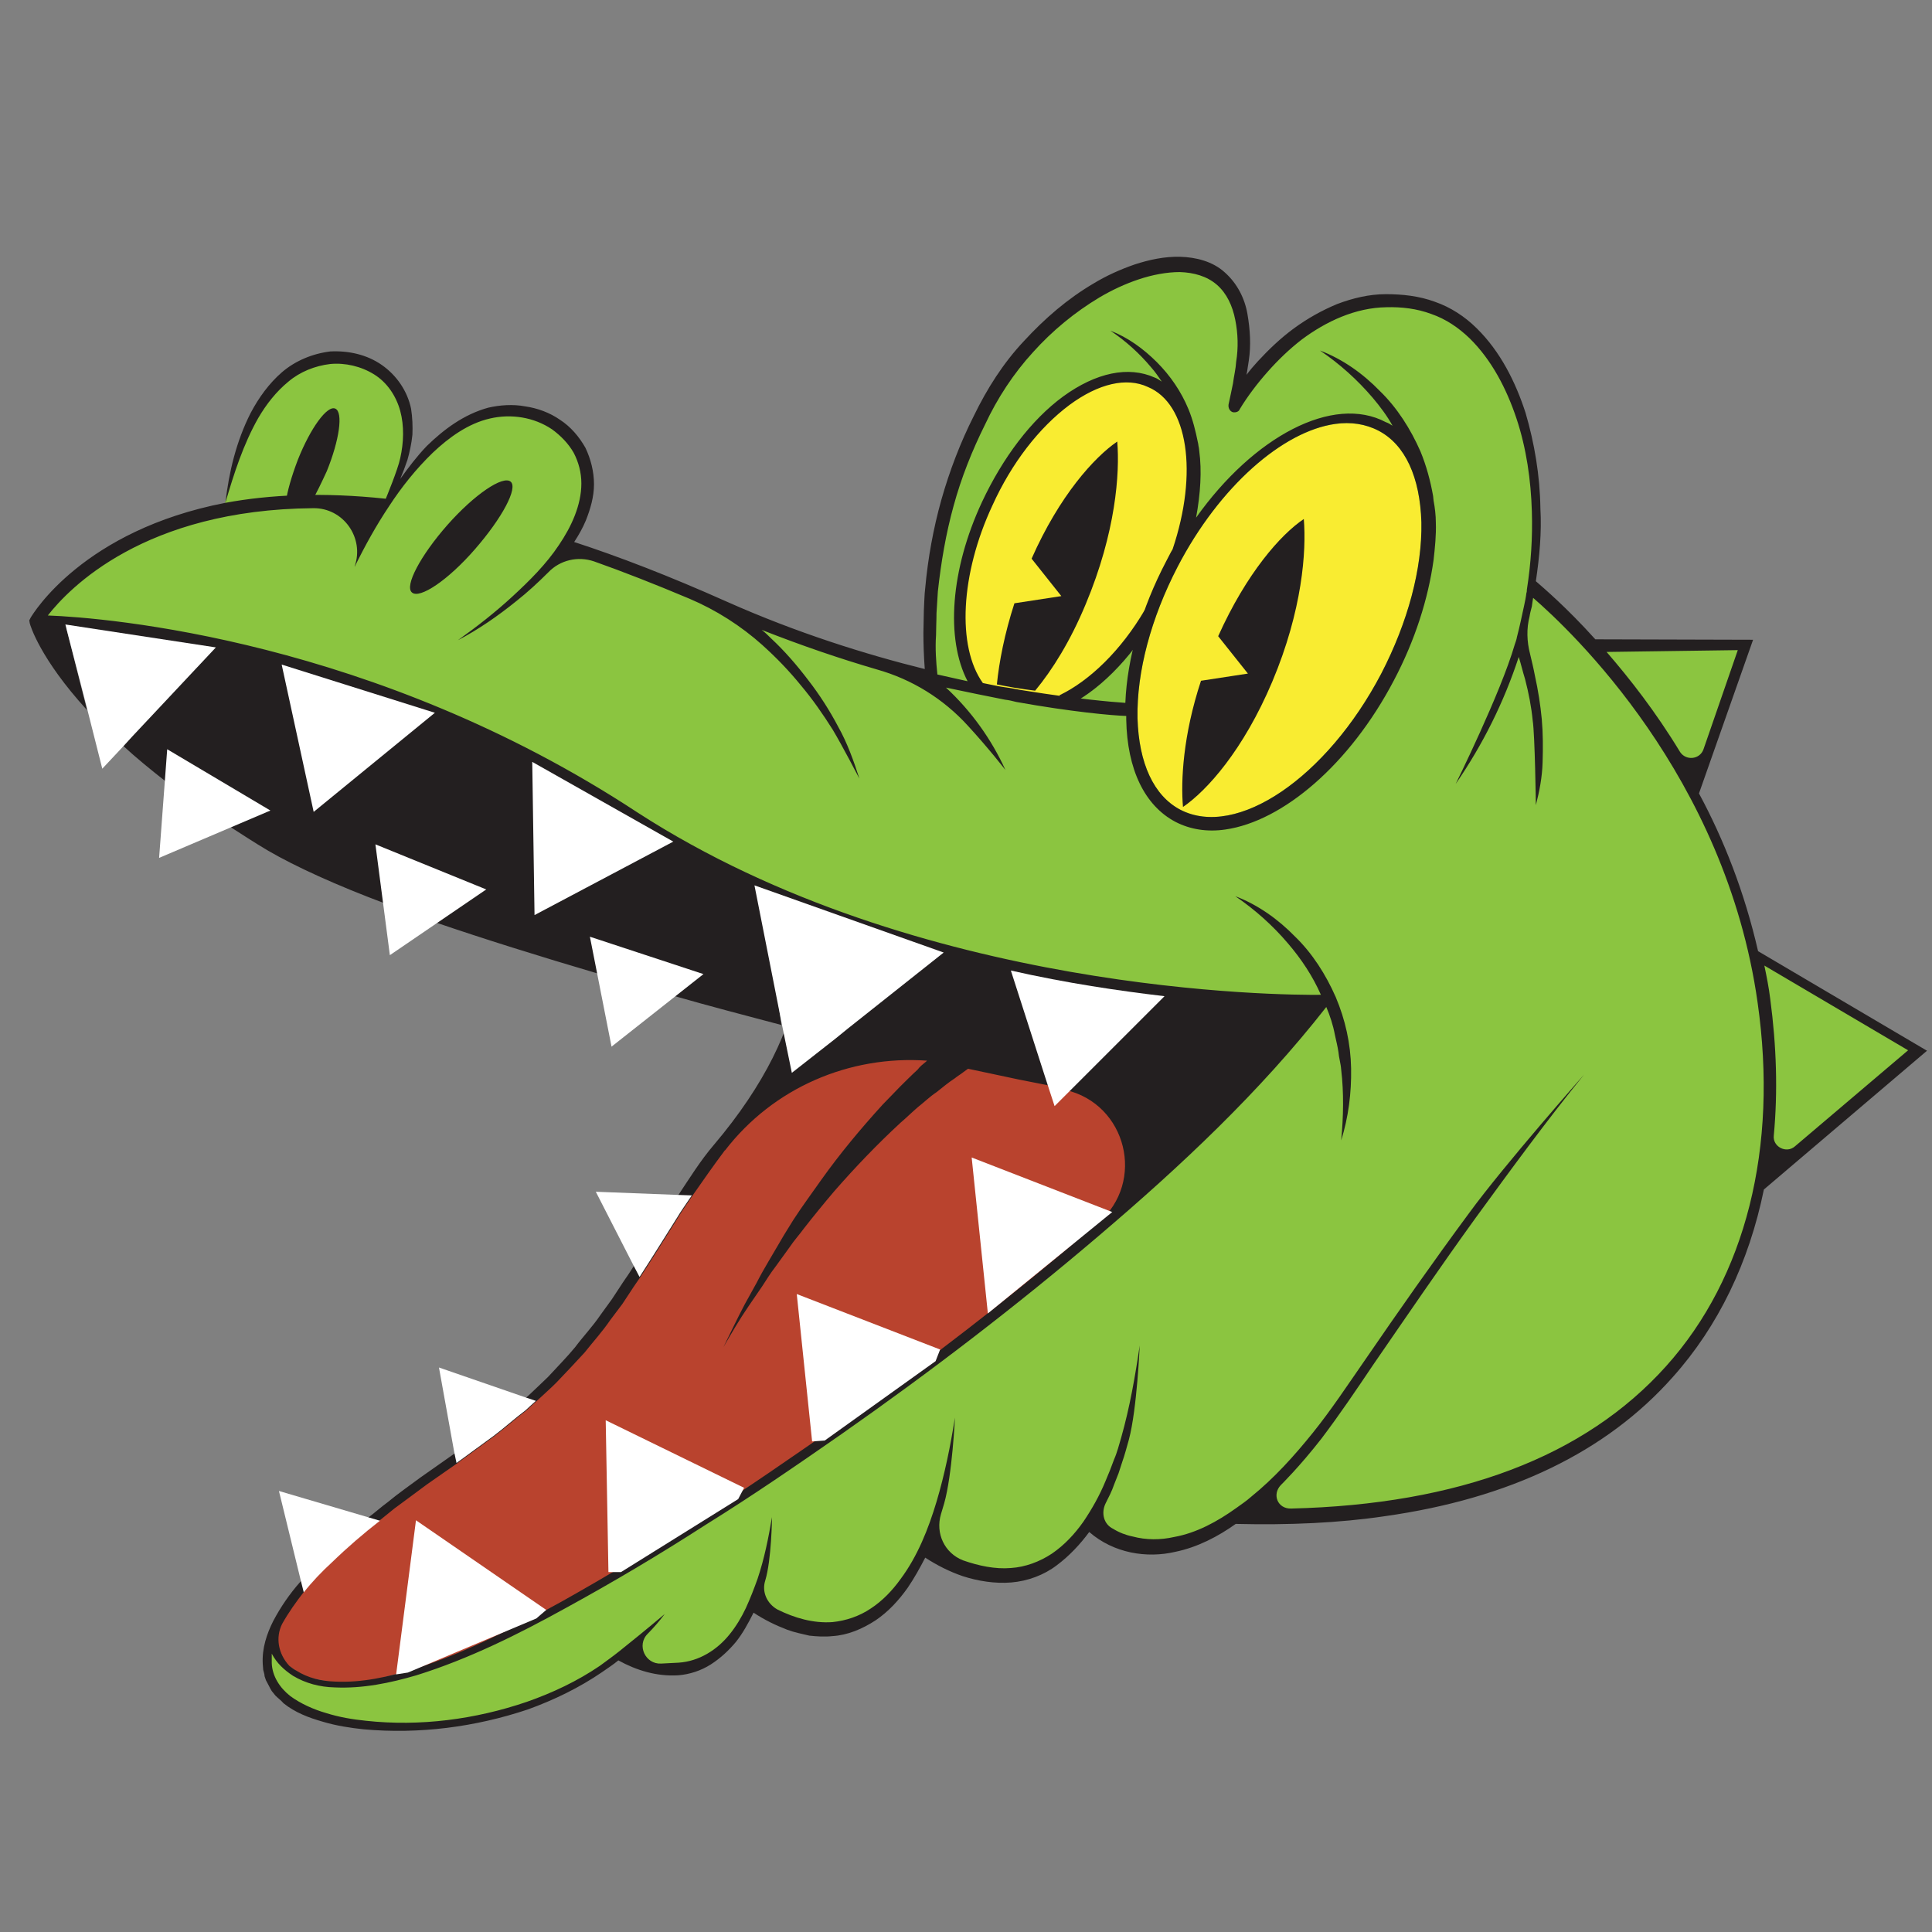
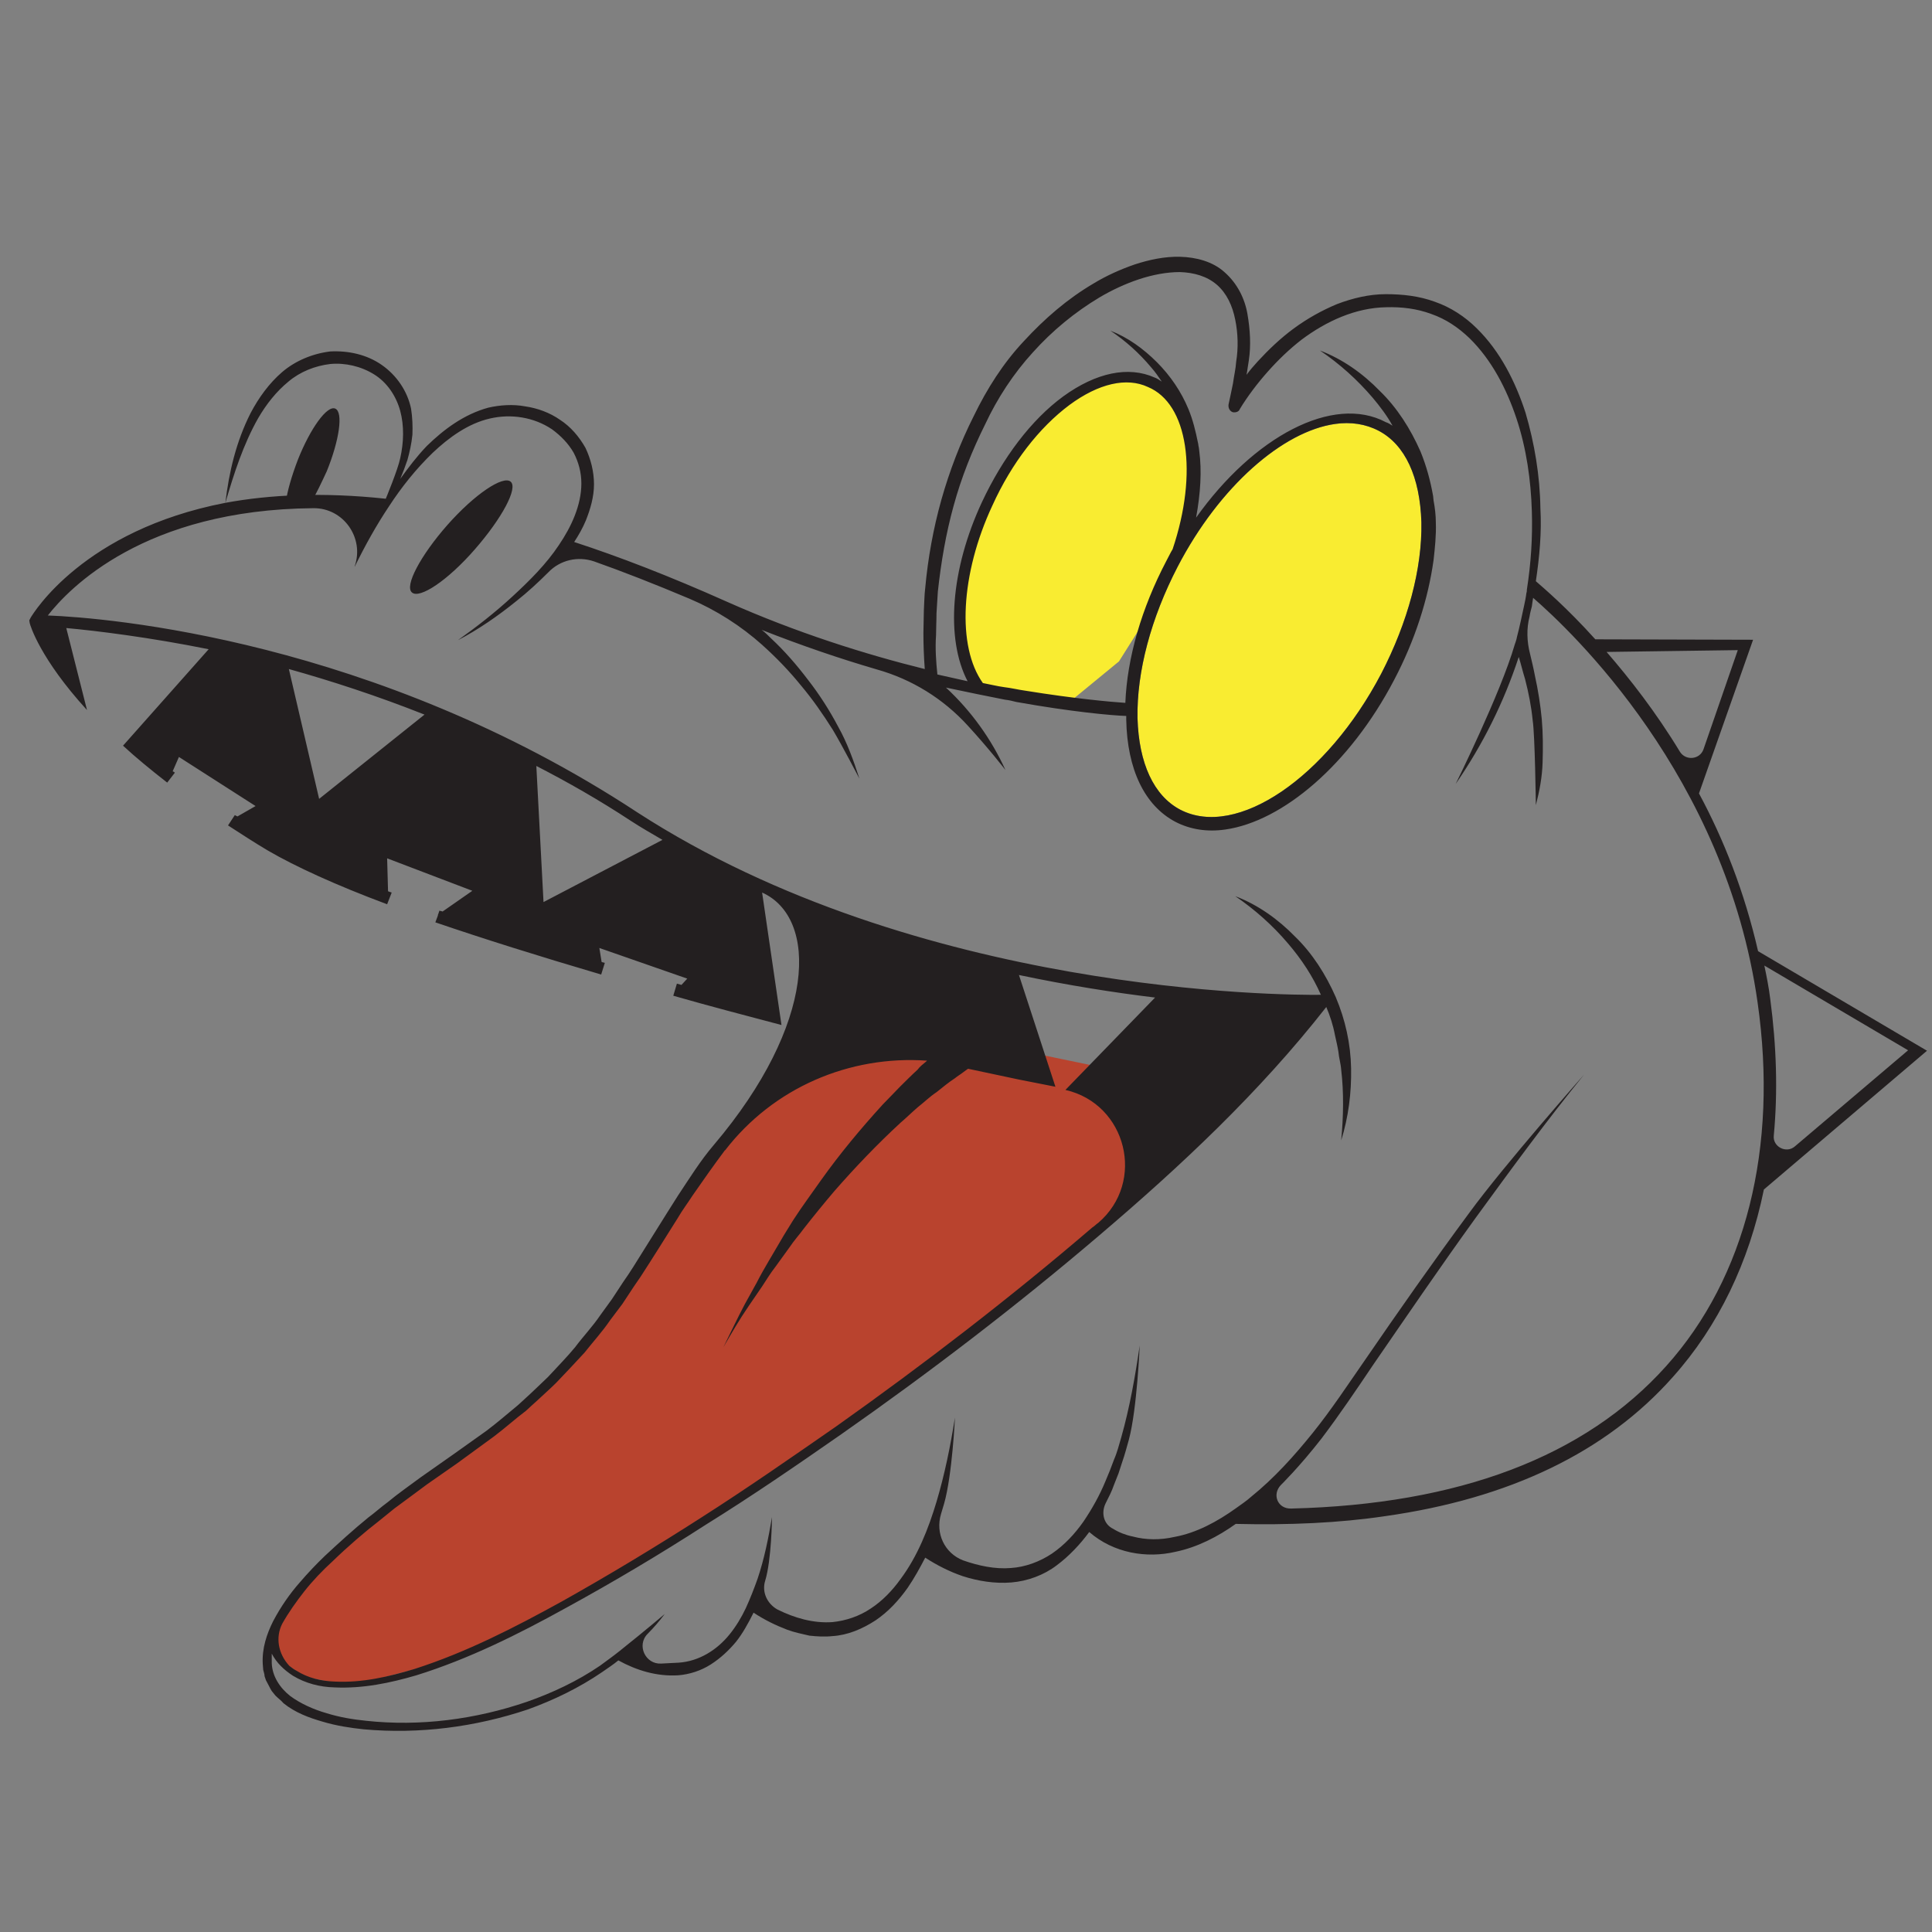
<svg xmlns="http://www.w3.org/2000/svg" width="133" zoomAndPan="magnify" viewBox="0 0 99.75 99.75" height="133" preserveAspectRatio="xMidYMid meet" version="1.0">
  <rect x="0" y="0" width="99.75" height="99.75" fill="#808080" stroke="none" />
  <defs>
    <clipPath id="bfb8d1c1a7">
-       <path d="M 2 13.234 L 99 13.234 L 99 89.543 L 2 89.543 Z M 2 13.234 " clip-rule="nonzero" />
-     </clipPath>
+       </clipPath>
    <clipPath id="349f90191a">
      <path d="M 1.5 13.234 L 99.5 13.234 L 99.5 89.543 L 1.5 89.543 Z M 1.5 13.234 " clip-rule="nonzero" />
    </clipPath>
  </defs>
  <g clip-path="url(#bfb8d1c1a7)">
-     <path fill="#8bc540" d="M 11.59 26.145 L 11.82 24.82 L 12.566 22.727 L 13.008 21.375 L 14.078 20.027 L 15.566 18.84 L 17.289 18.398 L 18.848 18.656 L 20.336 19.863 L 21.035 21.91 L 20.777 23.68 L 20.383 25.309 L 20.758 24.914 L 21.406 23.844 L 22.965 22.355 L 23.922 21.633 L 25.41 21.238 L 27.434 21.238 L 29.32 22.422 L 30.227 24.145 L 30.039 26.402 L 29.109 28.148 L 34.672 30.125 L 39.113 32.055 L 44.441 34.008 L 47.934 34.918 L 47.77 32.426 L 48.375 27.145 L 49.398 23.727 L 51.145 19.934 L 52.844 17.816 L 55.844 15.117 L 57.75 14.188 L 60.66 13.418 L 62.754 14.047 L 63.754 15.422 L 64.082 18.234 L 64.059 20.074 L 65.965 17.863 L 68.129 16.281 L 70.34 15.516 L 72.688 15.492 L 74.785 16.234 L 76.25 17.375 L 77.438 19.027 L 78.508 21.82 L 79.066 24.332 L 79.227 28.168 L 78.973 30.242 L 79.602 30.844 L 82.043 33.473 L 90.094 33.359 L 87.465 40.965 L 88.023 41.848 L 89.582 45.781 L 90.512 49.016 L 98.934 54.18 L 91.559 60.555 L 90.816 61.719 L 89.371 66.023 L 87.301 69.652 L 84.254 72.793 L 80.414 75.258 L 76.457 76.793 L 71.828 77.863 L 67.082 78.211 L 64.125 78.145 L 61.359 79.633 L 58.59 79.746 L 57.379 79.191 L 56.355 78.633 L 54.609 80.445 L 52.867 81.191 L 50.793 81.262 L 48.723 80.492 L 47.793 79.934 L 46.816 81.773 L 45 83.539 L 43.094 84.168 L 41.371 83.957 L 39.812 83.355 L 38.996 82.797 L 38.277 84.074 L 36.879 85.633 L 34.762 86.238 L 33.297 85.984 L 32.039 85.539 L 29.527 87.215 L 26.758 88.332 L 23.711 89.031 L 21.129 89.285 L 19.43 89.215 L 17.219 88.914 L 15.336 88.215 L 14.312 87.379 L 13.777 86.008 L 13.801 85.004 L 14.637 86.074 L 15.125 86.52 L 16.219 86.961 L 18.266 87.078 L 20.777 86.633 L 23.41 85.727 L 26.574 84.332 L 29.18 82.98 L 32.855 80.773 L 41.277 75.352 L 47.141 71.305 L 50.305 68.789 L 55.262 64.859 L 59.824 60.832 L 63.59 57.391 L 68.27 51.945 L 61.383 51.363 L 56.82 50.828 L 51.352 49.758 L 47.398 48.758 L 39.766 46.039 L 35.996 44.223 L 31.133 41.152 L 25.246 37.941 L 17.523 34.965 L 9.938 32.938 L 2.234 32.125 L 2.211 31.426 L 6.445 28.148 Z M 11.59 26.145 " fill-opacity="1" fill-rule="nonzero" />
-   </g>
+     </g>
  <path fill="#f9ec31" d="M 68.941 21.887 C 69.734 21.773 70.504 21.887 71.176 22.238 C 72.551 22.957 73.316 24.633 73.387 26.961 C 73.434 29.355 72.688 32.125 71.316 34.777 C 68.5 40.152 63.848 43.316 60.938 41.805 C 59.566 41.082 58.797 39.406 58.73 37.082 C 58.684 34.684 59.426 31.914 60.801 29.262 C 62.965 25.098 66.246 22.262 68.941 21.887 Z M 55.215 20.422 L 53.051 22.516 L 51.375 24.984 L 49.84 29.172 L 49.516 31.566 L 49.816 33.66 L 50.77 35.613 L 53.402 36.012 L 55.309 36.172 L 57.773 34.148 L 59.59 31.266 L 60.961 27.82 L 61.52 25.027 L 61.449 22.375 L 60.566 20.281 L 59.242 19.562 L 57.59 19.422 Z M 55.215 20.422 " fill-opacity="1" fill-rule="nonzero" />
  <path fill="#b9432e" d="M 43.348 52.738 L 46.445 52.945 L 59.914 55.738 L 62.941 57.602 L 57.984 62.207 L 49.258 69.418 L 40.418 75.84 L 32.551 80.84 L 27.805 83.562 L 22.617 85.867 L 19.242 86.75 L 17.406 86.914 L 15.73 86.566 L 14.66 85.844 L 13.938 84.938 L 14.008 84.215 L 15.172 82.191 L 17.801 79.586 L 21.57 76.582 L 26.434 73.094 L 29.504 70.141 L 32.086 66.766 L 35.484 61.672 L 37.207 58.879 L 39.371 56.574 L 41.953 54.133 Z M 43.348 52.738 " fill-opacity="1" fill-rule="nonzero" />
  <path fill="#231f20" d="M 16.078 25.914 C 15.637 25.914 15.172 25.938 14.754 25.961 C 14.824 25.379 15.055 24.586 15.383 23.727 C 16.031 22.098 16.895 20.91 17.312 21.098 C 17.73 21.285 17.523 22.727 16.871 24.332 C 16.59 24.938 16.336 25.473 16.078 25.914 Z M 23.105 27.098 C 21.711 28.68 20.871 30.262 21.27 30.59 C 21.664 30.938 23.129 29.961 24.523 28.355 C 25.922 26.75 26.758 25.191 26.363 24.867 C 25.969 24.539 24.504 25.516 23.105 27.098 Z M 23.105 27.098 " fill-opacity="1" fill-rule="nonzero" />
-   <path fill="#231f20" d="M 54.961 36.523 C 56.656 35.754 58.355 34.055 59.66 31.844 L 59.102 31.496 C 57.891 33.566 56.262 35.148 54.703 35.895 Z M 54.961 36.523 " fill-opacity="1" fill-rule="nonzero" />
  <g clip-path="url(#349f90191a)">
    <path fill="#231f20" d="M 3.422 32.426 C 4.98 32.566 7.773 32.914 10.773 33.52 L 6.352 38.5 C 7.004 39.105 7.797 39.754 8.633 40.406 L 9.027 39.895 C 9.004 39.871 8.984 39.848 8.914 39.824 L 9.238 39.082 L 13.195 41.617 L 12.262 42.152 C 12.215 42.129 12.148 42.105 12.125 42.082 L 11.773 42.617 C 12.426 43.035 13.125 43.5 13.844 43.922 C 15.242 44.734 17.312 45.688 19.988 46.688 L 20.223 46.082 C 20.152 46.059 20.082 46.039 20.035 46.016 L 19.988 44.316 L 24.387 45.992 L 22.852 47.062 C 22.805 47.039 22.734 47.039 22.688 47.016 L 22.617 47.223 L 22.594 47.246 L 22.617 47.246 L 22.477 47.621 C 24.922 48.457 27.805 49.363 31.039 50.316 L 31.227 49.715 C 31.18 49.691 31.109 49.691 31.062 49.668 L 30.945 48.945 L 35.484 50.527 L 35.184 50.852 C 35.113 50.828 35.02 50.805 34.949 50.785 L 34.762 51.41 C 36.625 51.945 38.508 52.434 40.348 52.922 L 39.348 46.082 C 42.254 47.387 42.164 52.855 36.855 59.113 C 36.16 59.926 35.602 60.832 34.996 61.742 C 34.809 62.043 34.625 62.324 34.438 62.625 C 33.855 63.555 33.273 64.484 32.691 65.418 C 32.531 65.672 32.344 65.953 32.18 66.184 L 31.598 67.07 L 30.992 67.906 C 30.598 68.488 30.109 69 29.691 69.559 C 29.25 70.094 28.762 70.582 28.293 71.094 C 27.898 71.465 27.504 71.859 27.086 72.234 C 26.969 72.352 26.875 72.418 26.758 72.535 C 26.223 72.977 25.688 73.441 25.129 73.863 L 23.434 75.07 L 21.711 76.281 C 21.152 76.699 20.57 77.098 20.012 77.562 C 19.664 77.816 19.359 78.098 19.012 78.352 C 18.242 78.98 17.5 79.656 16.777 80.328 C 16.336 80.75 15.895 81.215 15.496 81.68 C 14.961 82.285 14.496 82.957 14.102 83.703 C 13.777 84.355 13.52 85.098 13.566 85.914 L 13.59 86.215 C 13.613 86.332 13.66 86.426 13.66 86.543 C 13.684 86.609 13.707 86.68 13.73 86.75 L 13.891 87.055 L 13.961 87.191 L 14.031 87.309 L 14.219 87.543 C 14.355 87.68 14.52 87.797 14.637 87.938 C 15.242 88.426 15.941 88.684 16.66 88.891 C 17.359 89.102 18.102 89.215 18.777 89.285 C 21.641 89.543 24.523 89.172 27.246 88.262 C 28.598 87.773 29.898 87.145 31.086 86.332 C 31.391 86.121 31.668 85.938 31.926 85.727 C 32.855 86.238 33.902 86.566 35.02 86.496 C 35.602 86.449 36.184 86.262 36.695 85.938 C 37.207 85.609 37.625 85.215 37.996 84.773 C 38.348 84.332 38.625 83.82 38.883 83.309 C 38.883 83.285 38.906 83.285 38.906 83.262 C 39.465 83.633 40.043 83.914 40.648 84.145 C 41.023 84.285 41.395 84.355 41.789 84.449 C 42.184 84.492 42.582 84.516 42.977 84.473 C 43.77 84.426 44.535 84.098 45.211 83.656 C 45.863 83.215 46.398 82.633 46.863 81.98 C 47.211 81.469 47.492 80.957 47.77 80.422 C 48.375 80.816 49.027 81.145 49.699 81.375 C 50.492 81.633 51.375 81.773 52.215 81.703 C 53.051 81.633 53.891 81.328 54.562 80.816 C 55.215 80.328 55.773 79.727 56.238 79.098 C 57.496 80.191 59.195 80.469 60.684 80.121 C 61.824 79.887 62.895 79.328 63.801 78.68 C 66.57 78.746 69.129 78.633 71.504 78.281 C 77.926 77.375 82.926 74.98 86.371 71.094 C 88.723 68.465 90.305 65.16 91.07 61.414 L 99.492 54.25 L 90.77 49.109 C 90.07 46.059 89 43.34 87.719 40.965 L 90.512 33.031 L 82.367 33.008 C 80.879 31.355 79.691 30.355 79.297 30.008 C 79.484 28.75 79.602 27.496 79.531 26.238 C 79.508 24.562 79.227 22.887 78.762 21.305 C 78.25 19.727 77.461 18.145 76.25 16.957 C 75.645 16.352 74.898 15.863 74.086 15.582 C 73.27 15.281 72.41 15.188 71.551 15.188 C 70.688 15.188 69.828 15.398 69.035 15.699 C 68.246 16.027 67.5 16.445 66.801 16.957 C 66.105 17.469 65.5 18.051 64.941 18.656 C 64.73 18.887 64.547 19.098 64.359 19.352 C 64.406 19.121 64.43 18.863 64.477 18.609 C 64.594 17.84 64.547 17.027 64.406 16.211 C 64.266 15.398 63.871 14.629 63.242 14.07 C 62.613 13.488 61.73 13.281 60.938 13.258 C 60.125 13.234 59.309 13.418 58.59 13.652 C 57.844 13.91 57.125 14.234 56.473 14.629 C 55.121 15.422 53.938 16.445 52.867 17.609 C 51.797 18.746 50.957 20.074 50.281 21.469 C 49.586 22.844 49.027 24.309 48.605 25.797 C 48.188 27.285 47.91 28.82 47.77 30.355 C 47.723 30.73 47.723 31.125 47.699 31.52 C 47.699 31.914 47.676 32.289 47.676 32.684 C 47.676 33.289 47.699 33.895 47.746 34.543 C 44.652 33.777 41.113 32.66 37.555 31.078 C 34.531 29.727 31.926 28.727 29.645 27.984 C 29.875 27.633 30.086 27.262 30.25 26.867 C 30.48 26.285 30.668 25.656 30.668 25.004 C 30.668 24.355 30.504 23.703 30.227 23.121 C 29.898 22.539 29.457 22.027 28.922 21.68 C 28.387 21.305 27.758 21.074 27.109 20.98 C 26.48 20.863 25.805 20.91 25.199 21.051 C 23.945 21.398 22.918 22.168 22.035 23.027 C 21.523 23.562 21.082 24.145 20.664 24.727 C 20.801 24.402 20.918 24.098 21.035 23.75 C 21.152 23.332 21.246 22.91 21.293 22.445 C 21.312 22.004 21.293 21.539 21.223 21.098 C 21.035 20.191 20.477 19.375 19.707 18.84 C 18.941 18.305 17.988 18.098 17.055 18.145 C 16.125 18.258 15.242 18.633 14.566 19.211 C 13.891 19.793 13.355 20.539 12.938 21.328 C 12.195 22.797 11.82 24.379 11.637 25.961 C 4.305 27.379 1.723 31.66 1.582 31.891 L 1.512 32.031 L 1.535 32.172 C 1.559 32.289 2.07 34.008 4.492 36.66 M 89.723 33.566 L 87.953 38.684 C 87.766 39.219 87.047 39.289 86.742 38.824 C 85.488 36.754 84.137 35.031 82.949 33.66 Z M 13.332 21.586 C 13.754 20.863 14.266 20.215 14.891 19.703 C 15.496 19.191 16.266 18.887 17.055 18.793 C 17.824 18.723 18.637 18.91 19.312 19.328 C 19.988 19.746 20.453 20.445 20.664 21.215 C 20.871 21.98 20.848 22.844 20.664 23.656 C 20.547 24.238 19.918 25.75 19.918 25.75 C 16.66 25.402 13.914 25.539 11.637 25.961 C 12.078 24.449 12.566 22.934 13.332 21.586 Z M 16.477 41.246 L 14.914 34.543 C 17.078 35.148 19.453 35.918 21.918 36.895 Z M 28.062 46.574 L 27.691 39.547 C 29.32 40.383 30.945 41.312 32.574 42.383 C 33.109 42.734 33.645 43.035 34.203 43.363 Z M 14.566 83.844 C 14.891 83.262 15.289 82.703 15.707 82.168 C 16.148 81.609 16.66 81.074 17.172 80.609 C 17.965 79.84 18.801 79.121 19.641 78.469 C 19.871 78.281 20.129 78.074 20.359 77.887 C 20.918 77.469 21.5 77.051 22.059 76.629 L 23.594 75.559 L 23.781 75.422 L 25.504 74.164 C 26.062 73.746 26.598 73.258 27.156 72.84 C 27.34 72.676 27.504 72.512 27.691 72.352 C 28.039 72.023 28.387 71.723 28.715 71.395 C 29.203 70.883 29.691 70.371 30.18 69.836 C 30.621 69.277 31.109 68.742 31.504 68.16 L 32.133 67.324 L 32.715 66.441 C 32.832 66.277 32.949 66.09 33.066 65.93 C 33.715 64.93 34.367 63.883 34.996 62.883 C 35.227 62.484 35.508 62.113 35.762 61.719 C 36.297 60.949 36.832 60.184 37.391 59.438 C 37.414 59.414 37.414 59.391 37.438 59.391 C 39.93 56.156 43.859 54.48 47.863 54.762 C 47.84 54.785 47.84 54.785 47.816 54.809 C 47.652 54.949 47.492 55.062 47.375 55.227 C 47.047 55.527 46.77 55.809 46.465 56.109 C 46.164 56.414 45.887 56.715 45.582 57.02 C 44.441 58.273 43.371 59.555 42.395 60.926 C 41.906 61.625 41.418 62.277 40.953 62.996 C 40.742 63.348 40.512 63.695 40.301 64.066 L 39.672 65.137 C 39.465 65.488 39.254 65.859 39.066 66.23 L 38.461 67.324 C 38.066 68.07 37.719 68.812 37.348 69.559 C 37.766 68.836 38.184 68.117 38.648 67.441 L 39.348 66.418 C 39.578 66.066 39.789 65.719 40.043 65.395 L 40.766 64.395 C 41 64.043 41.277 63.742 41.512 63.418 C 42.023 62.766 42.535 62.137 43.07 61.508 C 44.164 60.254 45.305 59.066 46.488 57.973 C 46.793 57.715 47.094 57.414 47.398 57.156 C 47.723 56.902 48.004 56.621 48.352 56.391 C 48.676 56.133 48.98 55.879 49.305 55.668 C 49.445 55.551 49.609 55.461 49.723 55.367 C 49.793 55.32 49.91 55.227 49.98 55.18 L 52.609 55.738 L 54.492 56.109 L 52.609 50.34 C 55.145 50.875 57.543 51.25 59.637 51.504 L 55.008 56.273 C 58.172 56.996 59.172 61.02 56.703 63.137 C 56.59 63.207 56.52 63.301 56.402 63.371 C 52.168 67 47.723 70.418 43.164 73.652 C 40.883 75.234 38.578 76.84 36.207 78.352 C 33.855 79.863 31.461 81.309 29.016 82.68 C 26.574 84.027 24.082 85.309 21.406 86.168 C 20.082 86.566 18.707 86.891 17.289 86.82 C 16.59 86.797 15.895 86.633 15.312 86.262 C 15.172 86.191 15.055 86.098 14.938 86.008 C 14.355 85.379 14.219 84.539 14.566 83.844 Z M 86.023 70.535 C 81.832 75.211 75.32 77.676 66.664 77.887 C 65.965 77.91 65.664 77.164 66.129 76.676 C 66.129 76.676 67.082 75.746 68.223 74.281 C 69.176 73.023 70.035 71.746 70.898 70.465 C 72.645 67.93 74.387 65.371 76.203 62.859 C 78.02 60.367 79.855 57.855 81.785 55.484 C 81.785 55.484 77.691 60.113 75.855 62.625 C 74.016 65.113 72.223 67.672 70.48 70.211 C 69.594 71.488 68.734 72.793 67.781 73.977 C 66.824 75.164 65.801 76.305 64.594 77.281 C 64.359 77.492 64.082 77.676 63.824 77.863 C 62.848 78.562 61.777 79.145 60.637 79.352 C 59.914 79.516 59.172 79.516 58.473 79.328 C 58.125 79.258 57.773 79.121 57.473 78.934 C 56.984 78.699 56.844 78.121 57.078 77.629 C 57.238 77.305 57.402 77.004 57.52 76.652 L 57.75 76.07 L 57.938 75.492 C 58.078 75.094 58.172 74.723 58.285 74.328 C 58.707 72.746 58.844 69.465 58.844 69.465 C 58.613 71.047 58.332 72.652 57.891 74.211 C 57.773 74.605 57.684 74.98 57.52 75.352 L 57.309 75.91 L 57.078 76.469 C 56.773 77.211 56.379 77.91 55.938 78.562 C 55.496 79.191 54.961 79.77 54.309 80.215 C 53.68 80.633 52.934 80.91 52.191 80.957 C 51.375 81.027 50.516 80.84 49.723 80.562 C 48.77 80.191 48.281 79.168 48.586 78.164 L 48.746 77.629 C 49.164 76.164 49.305 73.188 49.305 73.188 C 49.074 74.652 48.77 76.141 48.352 77.539 C 47.934 78.934 47.375 80.352 46.488 81.539 C 46.07 82.121 45.559 82.656 44.953 83.051 C 44.371 83.445 43.676 83.68 42.977 83.75 C 42 83.82 41.023 83.539 40.137 83.098 C 39.602 82.797 39.324 82.191 39.508 81.609 C 39.836 80.539 39.859 78.328 39.859 78.328 C 39.672 79.422 39.465 80.469 39.113 81.516 C 38.93 82.027 38.742 82.516 38.508 83.027 C 38.277 83.516 37.996 83.98 37.672 84.379 C 37.02 85.191 36.09 85.773 35.043 85.844 L 34.137 85.891 C 33.32 85.938 32.855 84.938 33.438 84.355 C 33.762 84.027 34.043 83.703 34.32 83.332 C 34.32 83.332 33.25 84.238 32.227 85.051 L 31.996 85.238 C 31.621 85.539 31.25 85.797 30.969 86.008 C 29.809 86.797 28.527 87.402 27.199 87.867 C 24.547 88.773 21.688 89.148 18.895 88.844 C 18.195 88.773 17.523 88.66 16.848 88.449 C 16.195 88.262 15.52 87.961 14.984 87.566 C 14.449 87.145 14.055 86.543 14.031 85.867 C 14.031 85.703 14.031 85.539 14.031 85.379 C 14.289 85.867 14.66 86.215 15.125 86.52 C 15.777 86.914 16.52 87.102 17.266 87.121 C 18.73 87.191 20.152 86.891 21.5 86.496 C 24.199 85.656 26.758 84.379 29.203 83.027 C 31.668 81.68 34.09 80.238 36.438 78.723 C 38.836 77.234 41.137 75.652 43.441 74.047 C 48.027 70.836 52.492 67.418 56.75 63.789 C 60.961 60.207 65.035 56.391 68.477 51.992 C 68.664 52.434 68.828 52.922 68.922 53.434 C 68.988 53.738 69.059 54.016 69.105 54.32 C 69.129 54.621 69.223 54.902 69.246 55.227 C 69.387 56.414 69.363 57.668 69.246 58.879 C 69.617 57.691 69.781 56.438 69.758 55.156 C 69.734 53.879 69.457 52.645 68.965 51.48 C 68.453 50.316 67.758 49.223 66.871 48.363 C 65.988 47.457 64.941 46.711 63.777 46.27 C 64.801 46.969 65.711 47.781 66.5 48.711 C 67.199 49.527 67.781 50.41 68.199 51.363 C 66.312 51.387 47.375 51.316 32.902 41.941 C 19.312 33.008 5.492 31.891 2.469 31.777 C 3.562 30.379 7.445 26.309 16.172 26.238 C 17.73 26.215 18.824 27.773 18.312 29.238 L 18.312 29.262 C 18.848 28.168 19.43 27.121 20.082 26.145 C 20.734 25.145 21.477 24.215 22.34 23.379 C 23.176 22.586 24.176 21.863 25.293 21.609 C 26.387 21.352 27.574 21.539 28.504 22.168 C 28.945 22.492 29.34 22.887 29.621 23.379 C 29.875 23.867 30.016 24.402 30.016 24.961 C 30.016 26.074 29.504 27.191 28.852 28.148 C 28.203 29.125 27.34 29.984 26.457 30.797 C 25.574 31.613 24.617 32.359 23.641 33.055 C 24.711 32.496 25.711 31.801 26.664 31.031 C 27.223 30.59 27.781 30.078 28.316 29.543 C 28.922 28.914 29.832 28.703 30.668 28.984 C 32.18 29.52 33.785 30.148 35.602 30.914 C 36.973 31.496 38.254 32.312 39.371 33.312 L 39.395 33.336 C 40.09 33.961 40.742 34.637 41.348 35.383 C 41.953 36.102 42.488 36.871 43 37.684 C 43.488 38.5 44.371 40.199 44.371 40.199 C 44.07 39.266 43.746 38.359 43.277 37.523 C 42.836 36.684 42.301 35.848 41.719 35.102 C 41.137 34.336 40.512 33.613 39.812 32.961 C 39.648 32.801 39.488 32.637 39.324 32.52 C 41.395 33.336 43.371 34.008 45.281 34.566 C 47.094 35.078 48.699 36.078 49.957 37.453 C 51.051 38.641 51.91 39.754 51.91 39.754 C 51.191 38.172 50.145 36.707 48.84 35.5 C 49.934 35.73 50.934 35.941 51.887 36.125 C 52.098 36.148 52.285 36.195 52.469 36.242 C 55.332 36.754 57.402 36.941 58.148 36.965 C 58.148 37.012 58.148 37.082 58.148 37.148 C 58.195 39.73 59.102 41.594 60.684 42.43 C 61.449 42.828 62.336 42.965 63.266 42.828 C 66.223 42.406 69.688 39.477 71.969 35.125 C 73.062 33.055 73.738 30.914 74.016 28.914 C 74.086 28.285 74.156 27.633 74.133 26.984 C 74.133 26.609 74.086 26.215 74.016 25.844 C 74.016 25.773 73.992 25.68 73.992 25.609 C 73.852 24.82 73.645 24.051 73.34 23.309 C 72.828 22.145 72.133 21.051 71.246 20.191 C 70.363 19.281 69.316 18.539 68.152 18.098 C 69.176 18.793 70.082 19.609 70.875 20.539 C 71.246 20.98 71.617 21.469 71.898 21.98 C 71.781 21.91 71.688 21.84 71.551 21.797 C 68.828 20.352 64.73 22.539 61.754 26.727 C 61.984 25.473 62.055 24.309 61.918 23.285 C 61.918 23.215 61.895 23.145 61.895 23.098 C 61.871 23.027 61.871 22.91 61.848 22.844 C 61.73 22.262 61.59 21.68 61.359 21.121 C 60.984 20.215 60.426 19.398 59.73 18.699 C 59.031 18.004 58.238 17.422 57.332 17.074 C 58.125 17.609 58.82 18.234 59.426 18.957 C 59.637 19.191 59.824 19.469 59.984 19.703 C 59.867 19.633 59.754 19.539 59.613 19.492 C 58.262 18.887 56.59 19.234 54.891 20.469 C 53.238 21.68 51.773 23.633 50.703 25.914 C 49.074 29.402 48.816 32.984 49.957 35.172 C 49.445 35.055 48.934 34.941 48.398 34.824 C 48.328 34.172 48.281 33.473 48.328 32.801 C 48.328 32.426 48.352 32.055 48.352 31.66 C 48.375 31.289 48.398 30.914 48.422 30.543 C 48.586 29.031 48.84 27.543 49.234 26.121 C 49.633 24.656 50.191 23.262 50.863 21.91 C 51.492 20.562 52.332 19.281 53.332 18.188 C 54.332 17.074 55.496 16.117 56.773 15.352 C 57.402 14.98 58.102 14.652 58.797 14.422 C 59.496 14.188 60.242 14.047 60.914 14.047 C 61.637 14.07 62.312 14.258 62.824 14.699 C 63.336 15.141 63.637 15.793 63.777 16.516 C 63.918 17.211 63.941 17.957 63.824 18.676 C 63.801 19.051 63.707 19.422 63.66 19.793 C 63.59 20.168 63.5 20.539 63.43 20.887 C 63.406 21.074 63.5 21.238 63.66 21.285 C 63.801 21.305 63.965 21.262 64.012 21.121 C 64.406 20.469 64.918 19.793 65.453 19.191 C 65.988 18.586 66.57 18.027 67.199 17.539 C 68.477 16.582 69.992 15.887 71.574 15.863 C 72.363 15.84 73.156 15.934 73.898 16.211 C 74.645 16.469 75.297 16.91 75.879 17.469 C 77.016 18.586 77.785 20.074 78.297 21.609 C 78.809 23.145 79.043 24.797 79.09 26.402 C 79.133 27.75 79.043 29.102 78.832 30.449 C 78.832 30.496 78.832 30.566 78.809 30.613 C 78.785 30.82 78.738 31.055 78.691 31.266 C 78.574 31.801 78.461 32.359 78.32 32.891 C 78.297 33.031 78.25 33.148 78.203 33.289 C 77.484 35.777 75.156 40.477 75.156 40.477 C 76.551 38.453 77.645 36.266 78.414 33.918 C 78.531 34.289 78.621 34.684 78.738 35.055 C 78.926 35.777 79.066 36.5 79.133 37.195 C 79.25 37.918 79.297 41.57 79.297 41.57 C 79.484 40.848 79.625 40.105 79.645 39.359 C 79.668 38.617 79.668 37.871 79.602 37.125 C 79.531 36.383 79.414 35.637 79.25 34.895 C 79.18 34.52 79.09 34.148 78.996 33.754 C 78.832 33.125 78.809 32.449 78.973 31.824 C 78.996 31.66 79.043 31.496 79.09 31.309 C 79.109 31.148 79.133 31.008 79.156 30.867 C 81.09 32.543 89.094 40.059 90.746 51.762 C 91.816 59.25 90.141 65.953 86.023 70.535 Z M 60.543 28.355 C 60.426 28.543 60.336 28.75 60.219 28.961 C 58.938 31.402 58.195 33.961 58.102 36.289 C 57.379 36.242 55.52 36.078 52.934 35.66 C 52.586 35.613 52.215 35.52 51.84 35.477 C 51.492 35.43 51.121 35.336 50.746 35.266 C 49.398 33.383 49.586 29.637 51.238 26.098 C 52.238 23.891 53.656 22.074 55.215 20.91 C 56.727 19.793 58.172 19.469 59.266 19.98 C 61.336 20.84 61.871 24.402 60.543 28.355 Z M 68.941 21.887 C 69.734 21.773 70.504 21.887 71.176 22.238 C 72.551 22.957 73.316 24.633 73.387 26.961 C 73.434 29.355 72.688 32.125 71.316 34.777 C 68.5 40.152 63.848 43.316 60.938 41.805 C 59.566 41.082 58.797 39.406 58.73 37.082 C 58.684 34.684 59.426 31.914 60.801 29.262 C 62.965 25.098 66.246 22.262 68.941 21.887 Z M 91.398 51.574 C 91.328 50.992 91.211 50.41 91.094 49.852 L 98.516 54.227 L 92.676 59.184 C 92.234 59.578 91.512 59.207 91.582 58.625 C 91.793 56.367 91.723 54.016 91.398 51.574 Z M 91.398 51.574 " fill-opacity="1" fill-rule="nonzero" />
  </g>
-   <path fill="#231f20" d="M 62.008 35.148 L 64.43 34.777 L 62.895 32.848 C 64.359 29.59 66.129 27.59 67.316 26.797 C 67.453 28.449 67.246 31.496 65.688 35.195 C 64.195 38.73 62.312 40.824 61.078 41.664 C 60.961 40.312 61.078 37.965 62.008 35.148 Z M 56.055 31.195 C 57.613 27.473 57.82 24.426 57.684 22.797 C 56.496 23.609 54.703 25.586 53.262 28.844 L 54.797 30.777 L 52.375 31.148 C 51.863 32.73 51.586 34.172 51.469 35.336 C 51.586 35.359 51.703 35.383 51.816 35.406 C 52.191 35.477 52.562 35.543 52.91 35.59 C 53.098 35.613 53.285 35.637 53.445 35.66 C 54.332 34.59 55.262 33.102 56.055 31.195 Z M 56.055 31.195 " fill-opacity="1" fill-rule="nonzero" />
-   <path fill="#ffffff" d="M 51.004 67.812 L 50.168 59.762 L 57.426 62.578 Z M 27.598 47.246 L 34.762 43.453 L 27.48 39.336 Z M 16.195 41.918 L 22.453 36.801 L 14.543 34.312 Z M 3.375 32.242 L 4.145 35.219 L 4.516 36.66 L 5.281 39.688 L 6.375 38.523 L 6.82 38.035 L 11.145 33.426 Z M 38.953 45.711 L 40.23 52.18 L 40.371 52.898 L 40.883 55.391 L 43.141 53.621 L 43.77 53.109 L 48.723 49.18 Z M 42.582 74.375 L 48.305 70.277 L 48.539 69.676 L 41.137 66.812 L 41.93 74.422 Z M 32.062 81.168 L 38.113 77.398 L 38.418 76.816 L 31.273 73.328 L 31.414 81.168 Z M 21.059 86.355 L 27.691 83.562 L 28.203 83.121 L 21.477 78.492 L 20.453 86.449 Z M 30.762 61.531 L 32.715 65.348 L 33.02 65.93 C 33.668 64.93 34.32 63.883 34.949 62.883 C 35.184 62.484 35.461 62.113 35.719 61.719 L 35.02 61.695 Z M 22.664 70.605 L 23.453 74.98 L 23.57 75.535 L 23.758 75.398 L 25.48 74.141 C 26.039 73.723 26.574 73.234 27.133 72.816 C 27.316 72.652 27.48 72.488 27.668 72.328 L 27.109 72.141 Z M 14.402 76.98 L 15.543 81.656 L 15.684 82.215 C 16.125 81.656 16.637 81.121 17.148 80.656 C 17.941 79.887 18.777 79.168 19.617 78.516 L 19.059 78.352 Z M 52.191 50.109 L 53.957 55.598 L 54.191 56.32 L 54.449 57.109 L 60.125 51.434 C 57.773 51.156 55.074 50.762 52.191 50.109 Z M 31.574 54.039 L 36.32 50.293 L 30.457 48.363 Z M 8.215 44.293 L 13.961 41.848 L 8.633 38.684 Z M 20.129 49.316 L 25.105 45.922 L 19.383 43.594 Z M 20.129 49.316 " fill-opacity="1" fill-rule="nonzero" />
</svg>